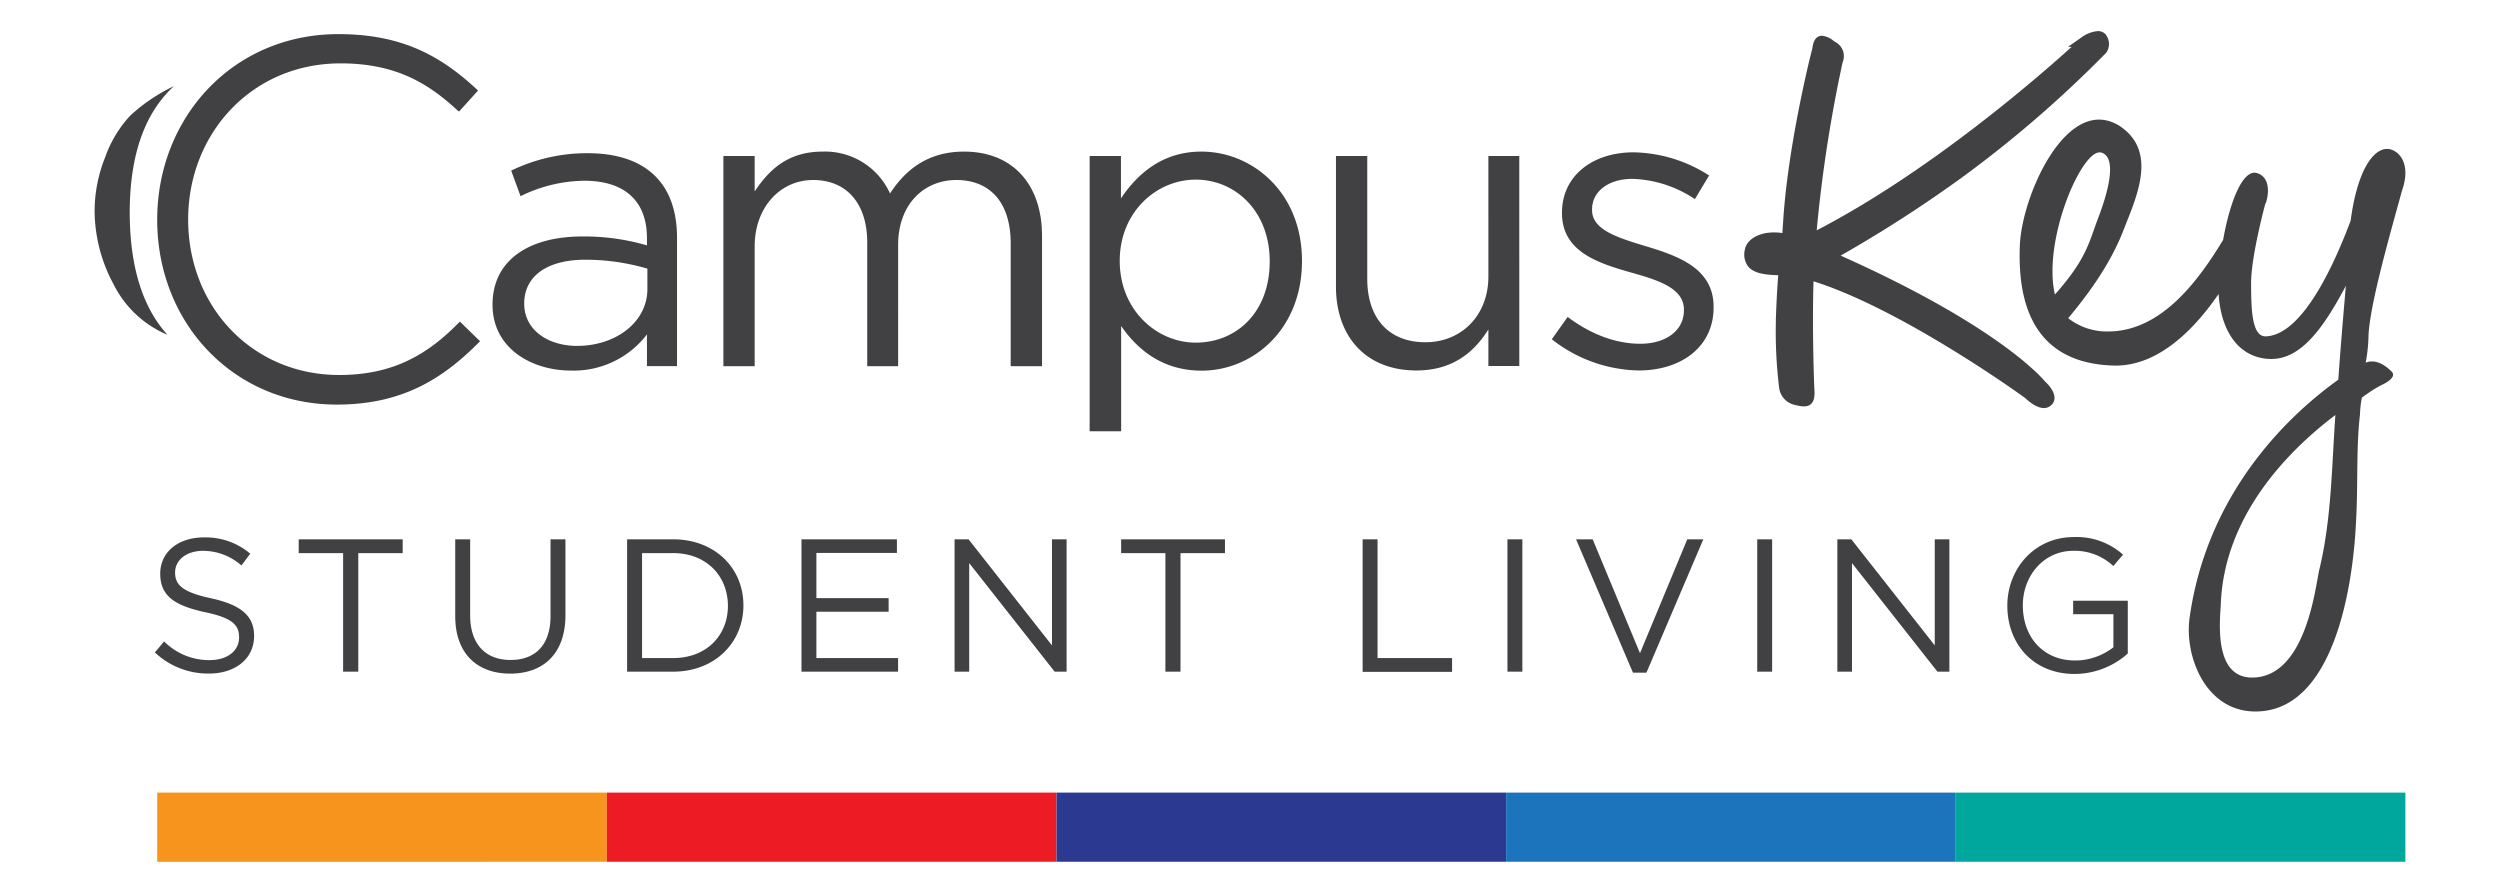
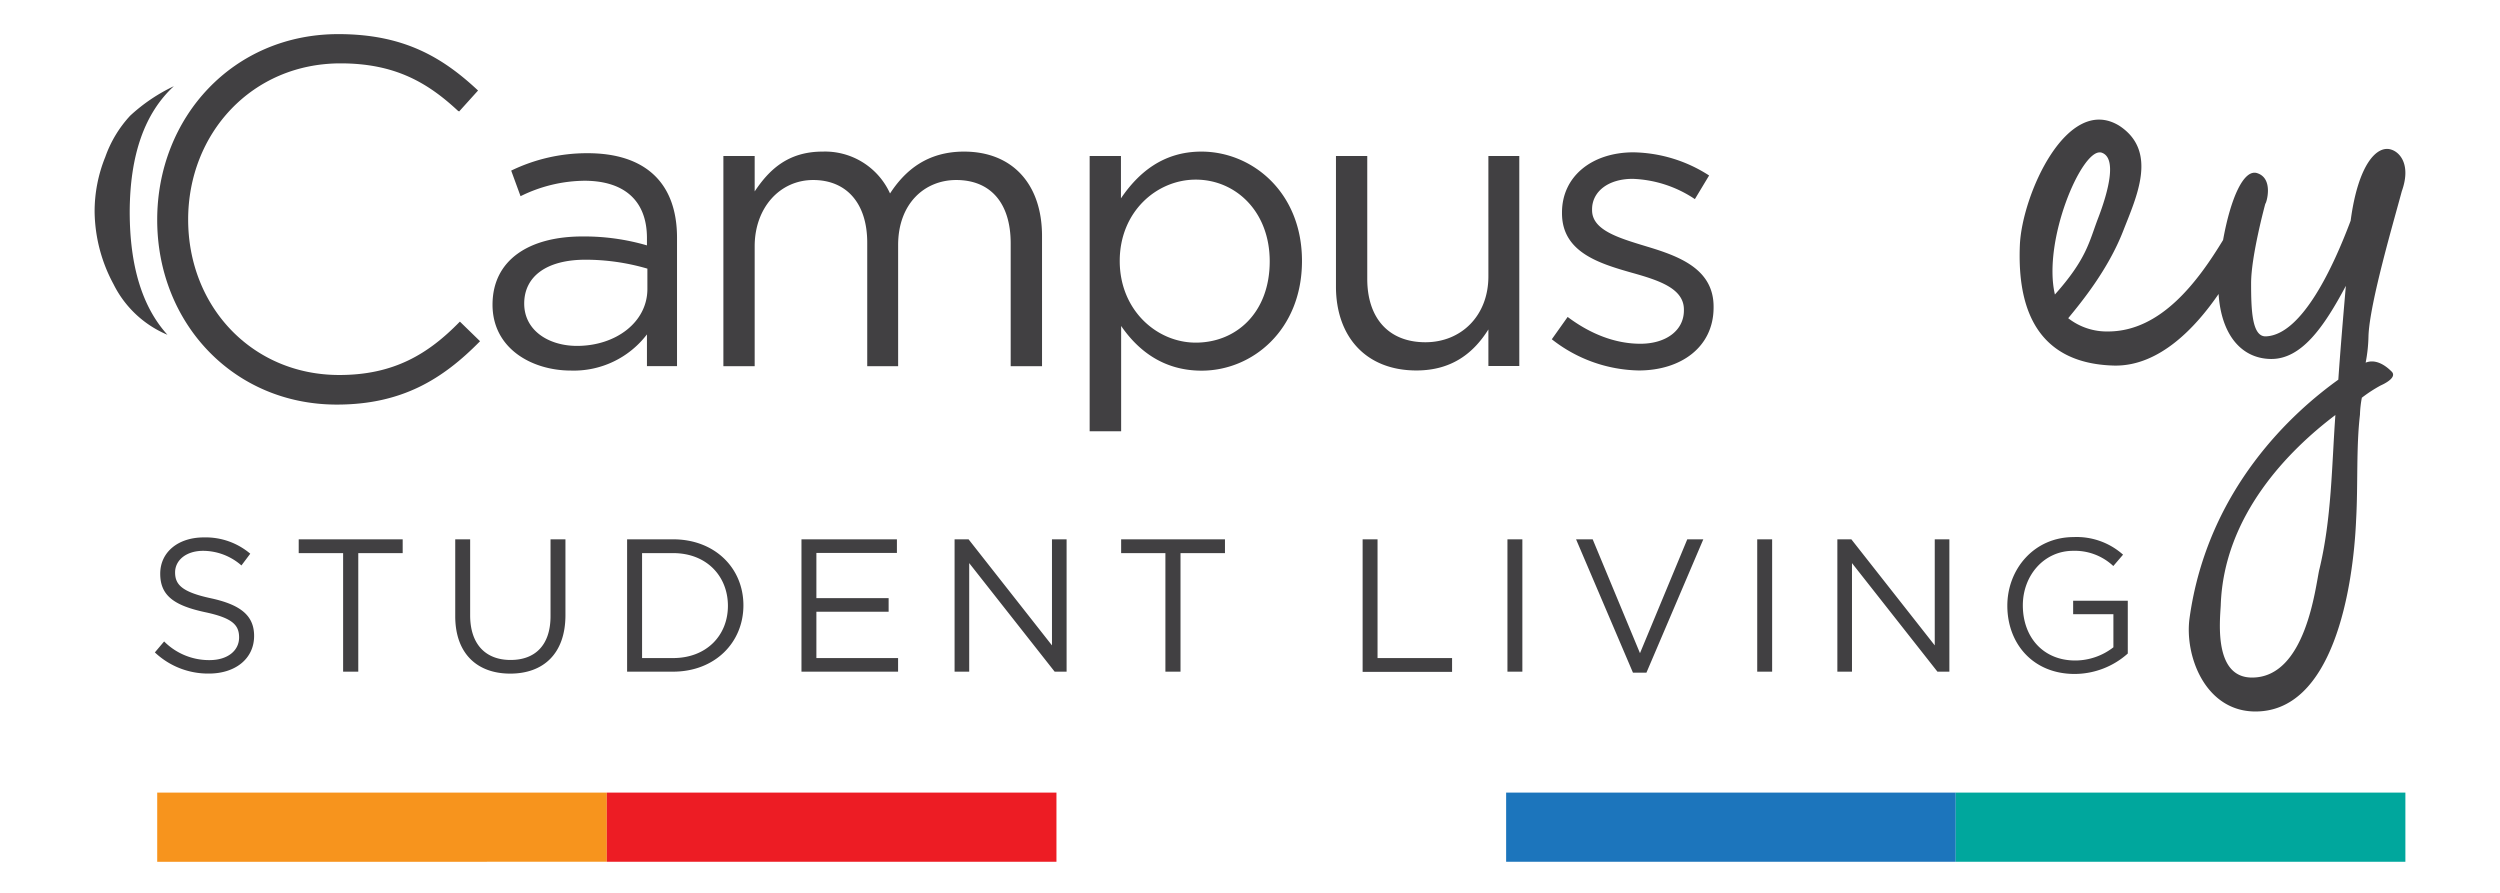
<svg xmlns="http://www.w3.org/2000/svg" data-name="Layer 1" viewBox="0 0 512.87 183.17">
  <path fill="#414042" d="M43.29 122.74c6.05 1.32 8.84 3.53 8.84 7.72 0 4.69-3.88 7.72-9.27 7.72a15.89 15.89 0 0 1-11.09-4.34l1.9-2.25a13 13 0 0 0 9.33 3.83c3.64 0 6.05-1.9 6.05-4.65 0-2.56-1.36-4-7.06-5.2-6.25-1.36-9.12-3.37-9.12-7.87s3.76-7.45 8.92-7.45a14.15 14.15 0 0 1 9.55 3.34L49.53 116a12 12 0 0 0-7.83-3c-3.53 0-5.78 1.94-5.78 4.43s1.39 4.03 7.37 5.31zM73.5 137.79h-3.11v-24.32h-9.11v-2.83h21.33v2.83H73.5zM116 126.19c0 7.92-4.54 12-11.33 12s-11.28-4.11-11.28-11.79v-15.76h3.06v15.59c0 5.86 3.1 9.16 8.3 9.16 5 0 8.19-3 8.19-9v-15.75H116zM138.08 137.79h-9.43v-27.15h9.43c8.53 0 14.43 5.86 14.43 13.54s-5.9 13.61-14.43 13.61zm0-24.32h-6.36V135h6.36c6.87 0 11.25-4.66 11.25-10.71s-4.33-10.82-11.25-10.82zM184 113.43h-16.52v9.27h14.82v2.79h-14.82V135h16.76v2.79h-19.82v-27.15H184zM215.81 110.64h3v27.15h-2.45l-17.53-22.27v22.27h-3v-27.15h2.87l17.11 21.76zM242.18 137.79h-3.1v-24.32H230v-2.83h21.3v2.83h-9.12zM279.54 110.64h3.06V135h15.29v2.83h-18.35zM312.31 110.64v27.15h-3.06v-27.15zM346.14 110.64h3.29L337.76 138H335l-11.67-27.35h3.41l9.7 23.35zM363.55 110.64v27.15h-3.06v-27.15zM396.91 110.64h3v27.15h-2.45l-17.53-22.27v22.27h-3v-27.15h2.87l17.11 21.76zM425.61 138.26c-8.53 0-13.81-6.21-13.81-14 0-7.48 5.47-14.08 13.62-14.08a14.29 14.29 0 0 1 10.12 3.61l-2 2.33a11.51 11.51 0 0 0-8.24-3.12c-6 0-10.32 5.09-10.32 11.18 0 6.51 4.15 11.32 10.75 11.32a12.79 12.79 0 0 0 7.83-2.71V126h-8.26v-2.76h11.21v10.83a16.44 16.44 0 0 1-10.9 4.19zM120.55 31.43A35.62 35.62 0 0 0 104.87 35l1.92 5.25a30.09 30.09 0 0 1 13.09-3.17c8.09 0 12.84 4 12.84 11.76v1.5a45.85 45.85 0 0 0-13.25-1.83c-10.93 0-18.43 4.83-18.43 14 0 9 8.09 13.51 16.09 13.51a18.88 18.88 0 0 0 15.59-7.42v6.51h6.17V48.78c0-11.34-6.58-17.35-18.34-17.35zm12.26 27.85c0 6.84-6.51 11.68-14.43 11.68-5.84 0-10.84-3.17-10.84-8.68s4.5-9 12.59-9a45.27 45.27 0 0 1 12.68 1.83zM197.77 31.1c-7.51 0-12.09 3.83-15.18 8.59a14.64 14.64 0 0 0-13.84-8.59c-7.26 0-11.09 3.92-13.93 8.17V32h-6.42v43.13h6.42v-24.6c0-7.92 5.17-13.6 12-13.6s11.09 4.76 11.09 12.85v25.35h6.34V50.28c0-8.51 5.42-13.35 11.92-13.35 7 0 11.17 4.67 11.17 13v25.2h6.43V48.44c.01-10.67-6.08-17.34-16-17.34zM246.47 31.1c-7.92 0-13 4.42-16.51 9.59V32h-6.42v56.47H230v-21.6c3.33 4.84 8.5 9.17 16.51 9.17 10.42 0 20.59-8.34 20.59-22.51S256.81 31.1 246.47 31.1zm-1.17 39.19c-8 0-15.59-6.67-15.59-16.76s7.58-16.68 15.59-16.68c8.17 0 15.18 6.51 15.18 16.76 0 10.51-6.84 16.68-15.18 16.68zM305.34 56.7c0 8.09-5.59 13.51-12.92 13.51-7.59 0-11.93-5-11.93-13V32h-6.42v26.78C274.07 69 280.16 76 290.58 76c7.42 0 11.84-3.75 14.76-8.42v7.51h6.34V32h-6.34zM337.7 50.53c-5.76-1.75-11.09-3.34-11.09-7.42v-.17c0-3.59 3.25-6.25 8.33-6.25a24.4 24.4 0 0 1 12.76 4.16l2.92-4.85a29.47 29.47 0 0 0-15.51-4.75c-8.5 0-14.67 4.92-14.67 12.34v.16c0 7.93 7.5 10.26 14.25 12.18 5.67 1.58 10.76 3.25 10.76 7.58v.17c0 4.17-3.75 6.84-8.92 6.84s-10.26-2-14.93-5.5l-3.25 4.58A29.65 29.65 0 0 0 336.2 76c8.58 0 15.34-4.75 15.34-12.93v-.16c0-7.8-7.17-10.38-13.84-12.38zM492.72 39.25c1.95-5.44-.38-8-2.13-8.55-2.92-1-6.81 2.91-8.36 14.58-3.51 9.34-9.92 23.33-17.31 23.72-2.91.2-3.11-5.25-3.11-10.89s2.92-16.33 2.92-16.33c.19 0 1.75-5.05-1.56-6.22-2.85-1.11-5.57 5.13-7.11 13.68C450.93 57.68 443.34 68 432.45 68a12.86 12.86 0 0 1-8.16-2.72c2.72-3.31 8.16-9.92 11.27-17.89 2.73-7 7.2-16.33-.77-21.58-10.7-6.61-20 14.19-20.42 24.5s1.75 24.3 19.45 24.69c9.29.12 16.73-8 21.32-14.69.53 8.17 4.51 13.16 10.56 13.33 6.42.19 11.08-6.61 15.55-15-.58 6.61-1.16 13.61-1.55 19.25-8.95 6.41-26.83 22.16-30.53 49-1 7.59 3.11 18.67 13 19.06 16.52.58 20.61-25.47 21.19-39.47.39-7 0-14.78.78-21.39a21.93 21.93 0 0 1 .39-3.5 28.5 28.5 0 0 1 3.89-2.53s3.69-1.55 2.14-2.91c-1.37-1.36-3.31-2.53-5.25-1.75a31.47 31.47 0 0 0 .58-5.45c.22-6.75 5.28-23.86 6.83-29.7zm-61.82-8c3.5.78 1.75 7.78-.59 13.81-1.75 4.66-2.33 8.16-8.75 15.36C419 49.37 427 30.7 430.9 31.28zm44.91 85.55C475 120.33 473.09 139 462 139c-7.78 0-6.62-11.28-6.42-14.78.58-18.47 14-31.89 23.52-39.08-.76 10.5-.76 21.19-3.29 31.69z" />
-   <path fill="#414042" d="M419.6 78.33c-.88-1.07-10.21-11.7-42-25.89a268.39 268.39 0 0 0 25.19-16.25 240 240 0 0 0 29.26-25.33l.17-.23a3.2 3.2 0 0 0-.29-3.63 2.19 2.19 0 0 0-1.6-.62 6.65 6.65 0 0 0-3.23 1.23l-2.85 2h.75c-6.77 6.13-29.21 25.68-52.31 37.64A289.51 289.51 0 0 1 378 12.82a3.28 3.28 0 0 0-1.56-4.24l-.35-.25a4.42 4.42 0 0 0-2.28-1c-.8 0-1.78.46-2 2.59-.62 2.21-5.06 20.44-6 35.48l-.16 2.41a11.22 11.22 0 0 0-1.71-.13c-3.22 0-5.67 1.49-6 3.61a4.07 4.07 0 0 0 .73 3.43c1.12 1.29 3.18 1.67 6.13 1.74-.27 3.36-.39 6.38-.49 9.08v.58a95.05 95.05 0 0 0 .69 13.54 4.12 4.12 0 0 0 3.26 3.42c1.39.37 2.64.49 3.35-.28.55-.6.73-1.52.6-3-.14-3.32-.44-13.42-.17-22.09 17.87 5.62 42.05 22.92 43.49 24 .47.45 2.17 2 3.76 2a2.09 2.09 0 0 0 1.43-.52 2 2 0 0 0 .76-1.5c.03-1.47-1.35-2.88-1.88-3.36z" />
  <path fill="#f7941d" d="M32.25 162.6h92.24v14.19H32.25z" />
  <path fill="#ed1c24" d="M124.49 162.6h92.24v14.19h-92.24z" />
-   <path fill="#2b3990" d="M216.74 162.6h92.24v14.19h-92.24z" />
  <path fill="#1c75bc" d="M308.98 162.6h92.24v14.19h-92.24z" />
  <path fill="#00a79d" d="M401.22 162.6h92.24v14.19h-92.24z" />
  <path fill="#414042" d="M35.67 17.68q-9 8.28-9.06 25.77 0 16.69 7.74 25.23A21.73 21.73 0 0 1 23.29 58.3a32 32 0 0 1-3.88-14.85A29.69 29.69 0 0 1 21.6 32.2a24.35 24.35 0 0 1 5.1-8.46 35.62 35.62 0 0 1 8.97-6.06z" />
  <path fill="#414042" d="M94.37 66h-.05c-6.43 6.6-13.5 10.93-24.72 10.93-17.84 0-31-14-31-31.89C38.6 27.37 51.67 13 69.87 13 81.09 13 87.8 17 94 22.78h.08a.94.94 0 0 0 .1.1l3.89-4.31C90.71 11.68 82.74 7 69.41 7 47.79 7 32.25 24.1 32.25 45.1c0 21.16 15.64 37.9 36.84 37.9 13.33 0 21.73-5.2 29.39-13z" />
</svg>